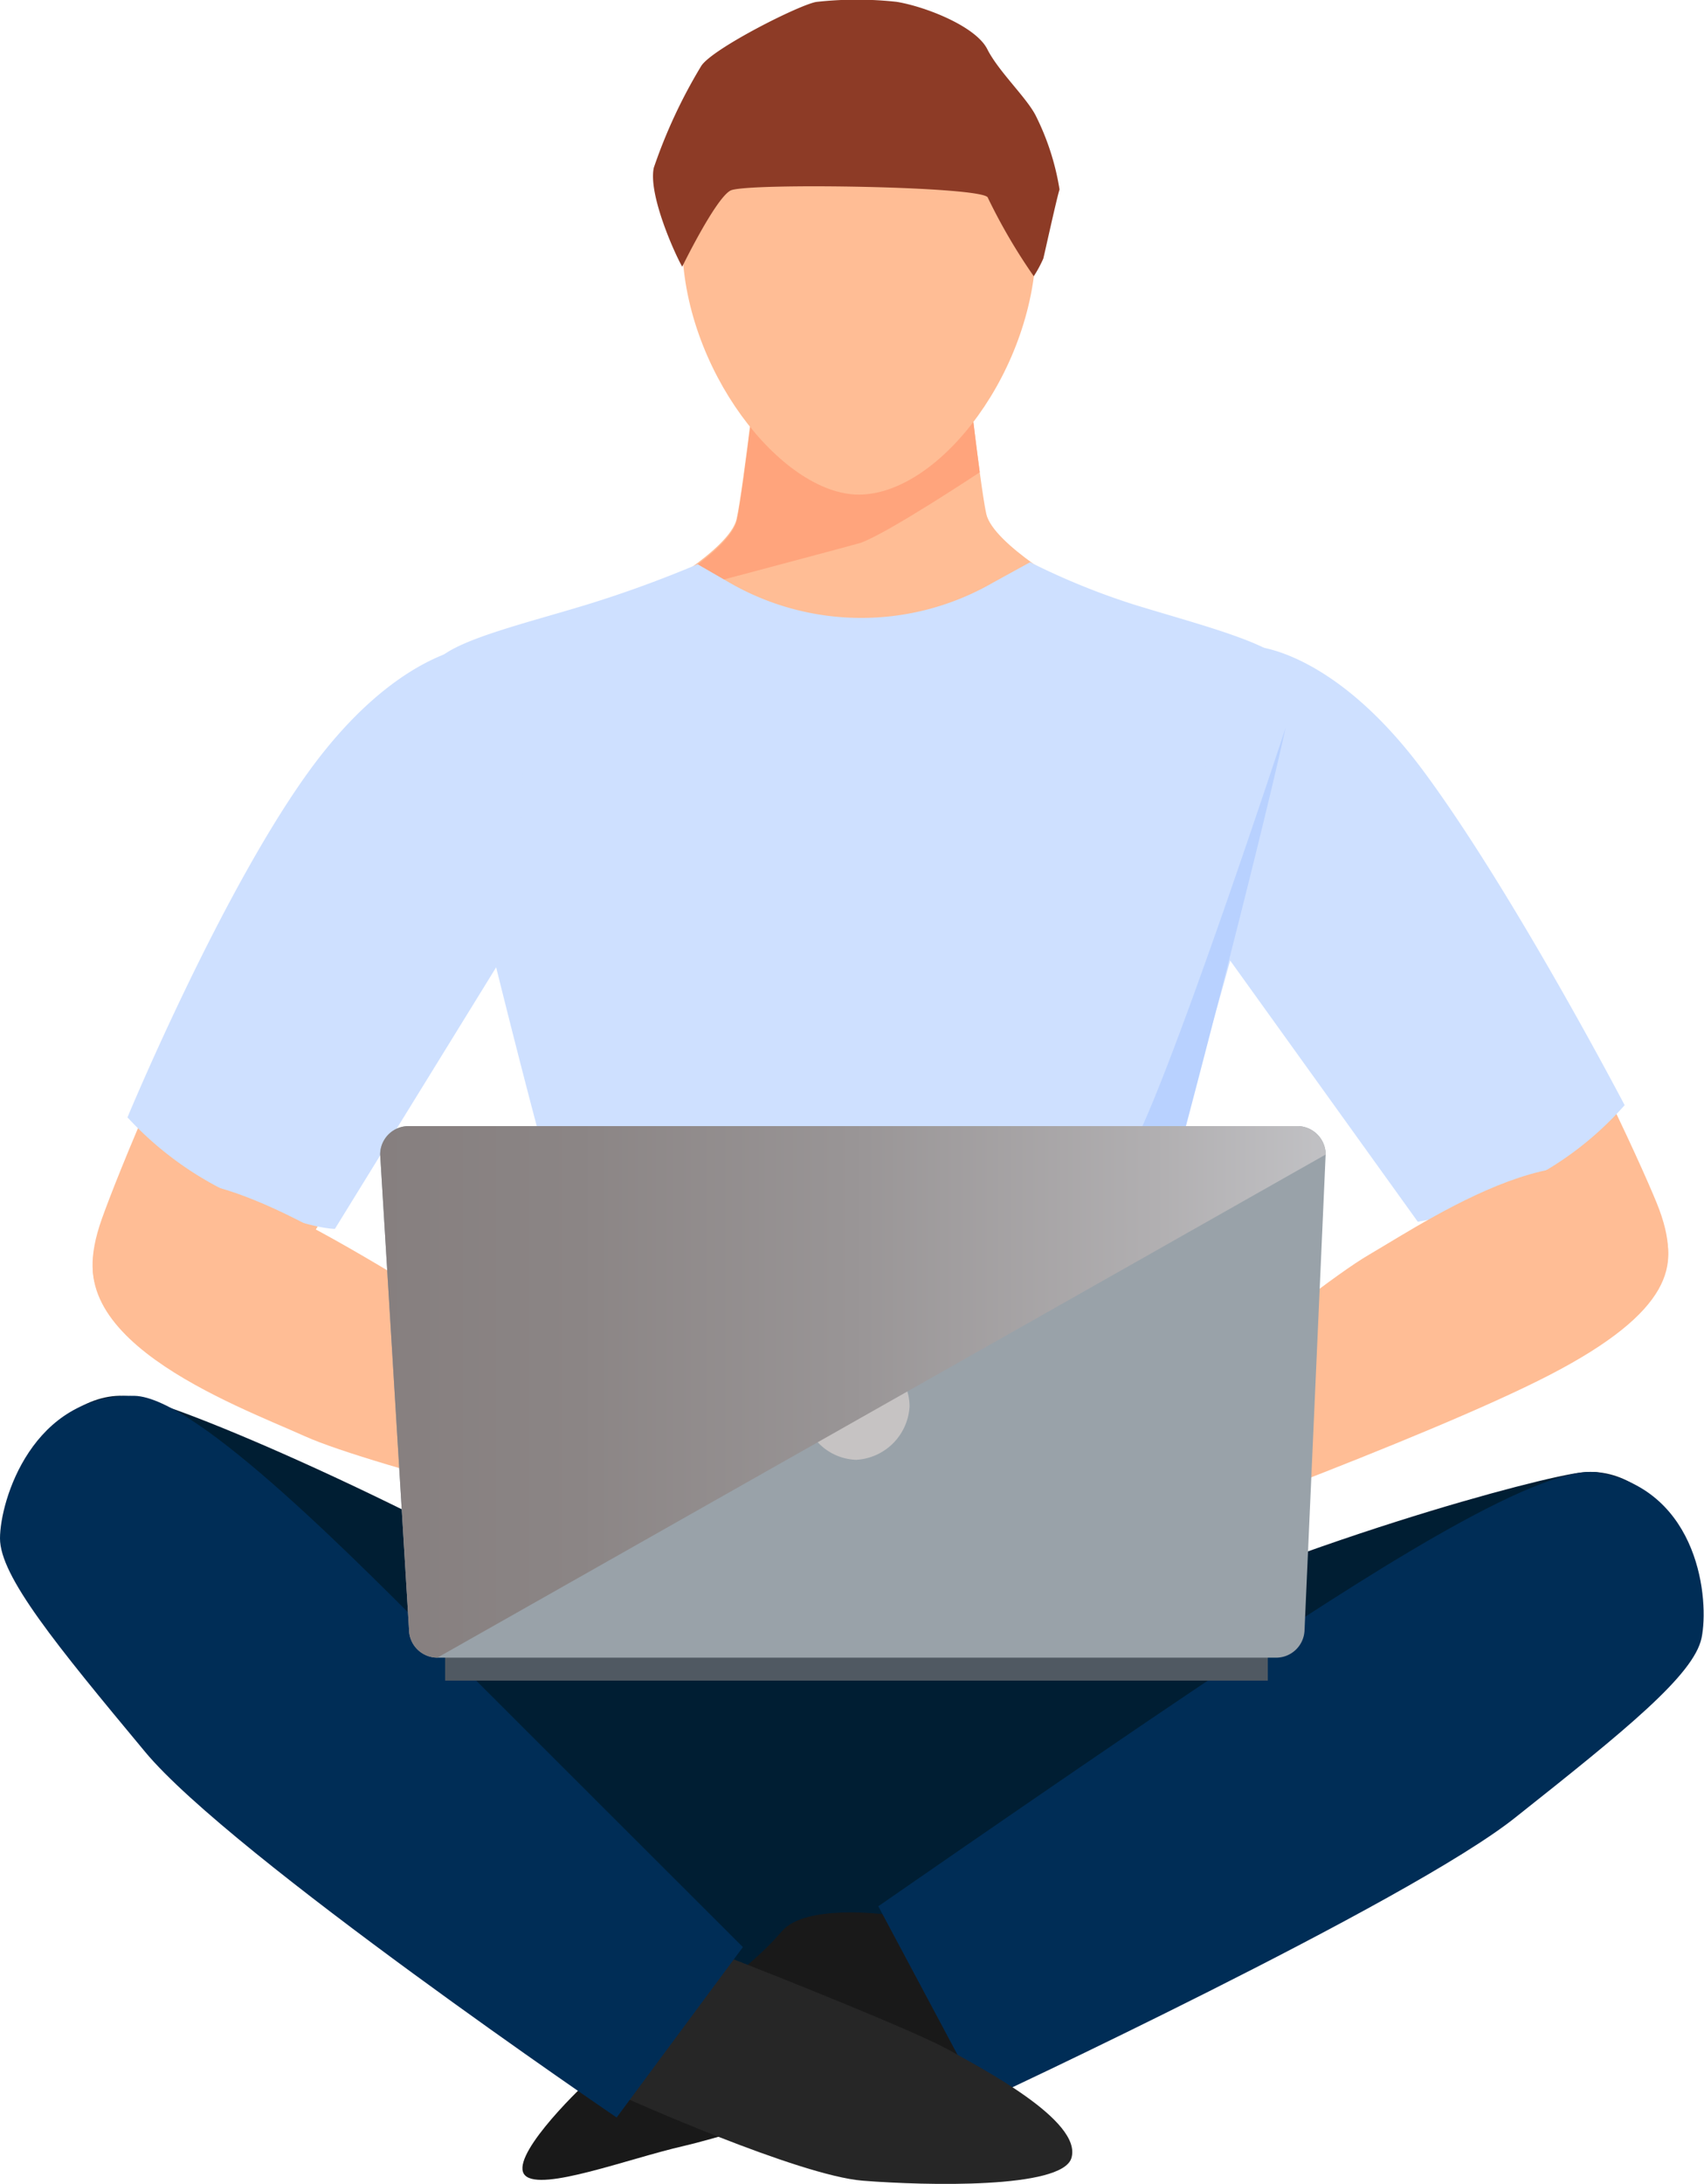
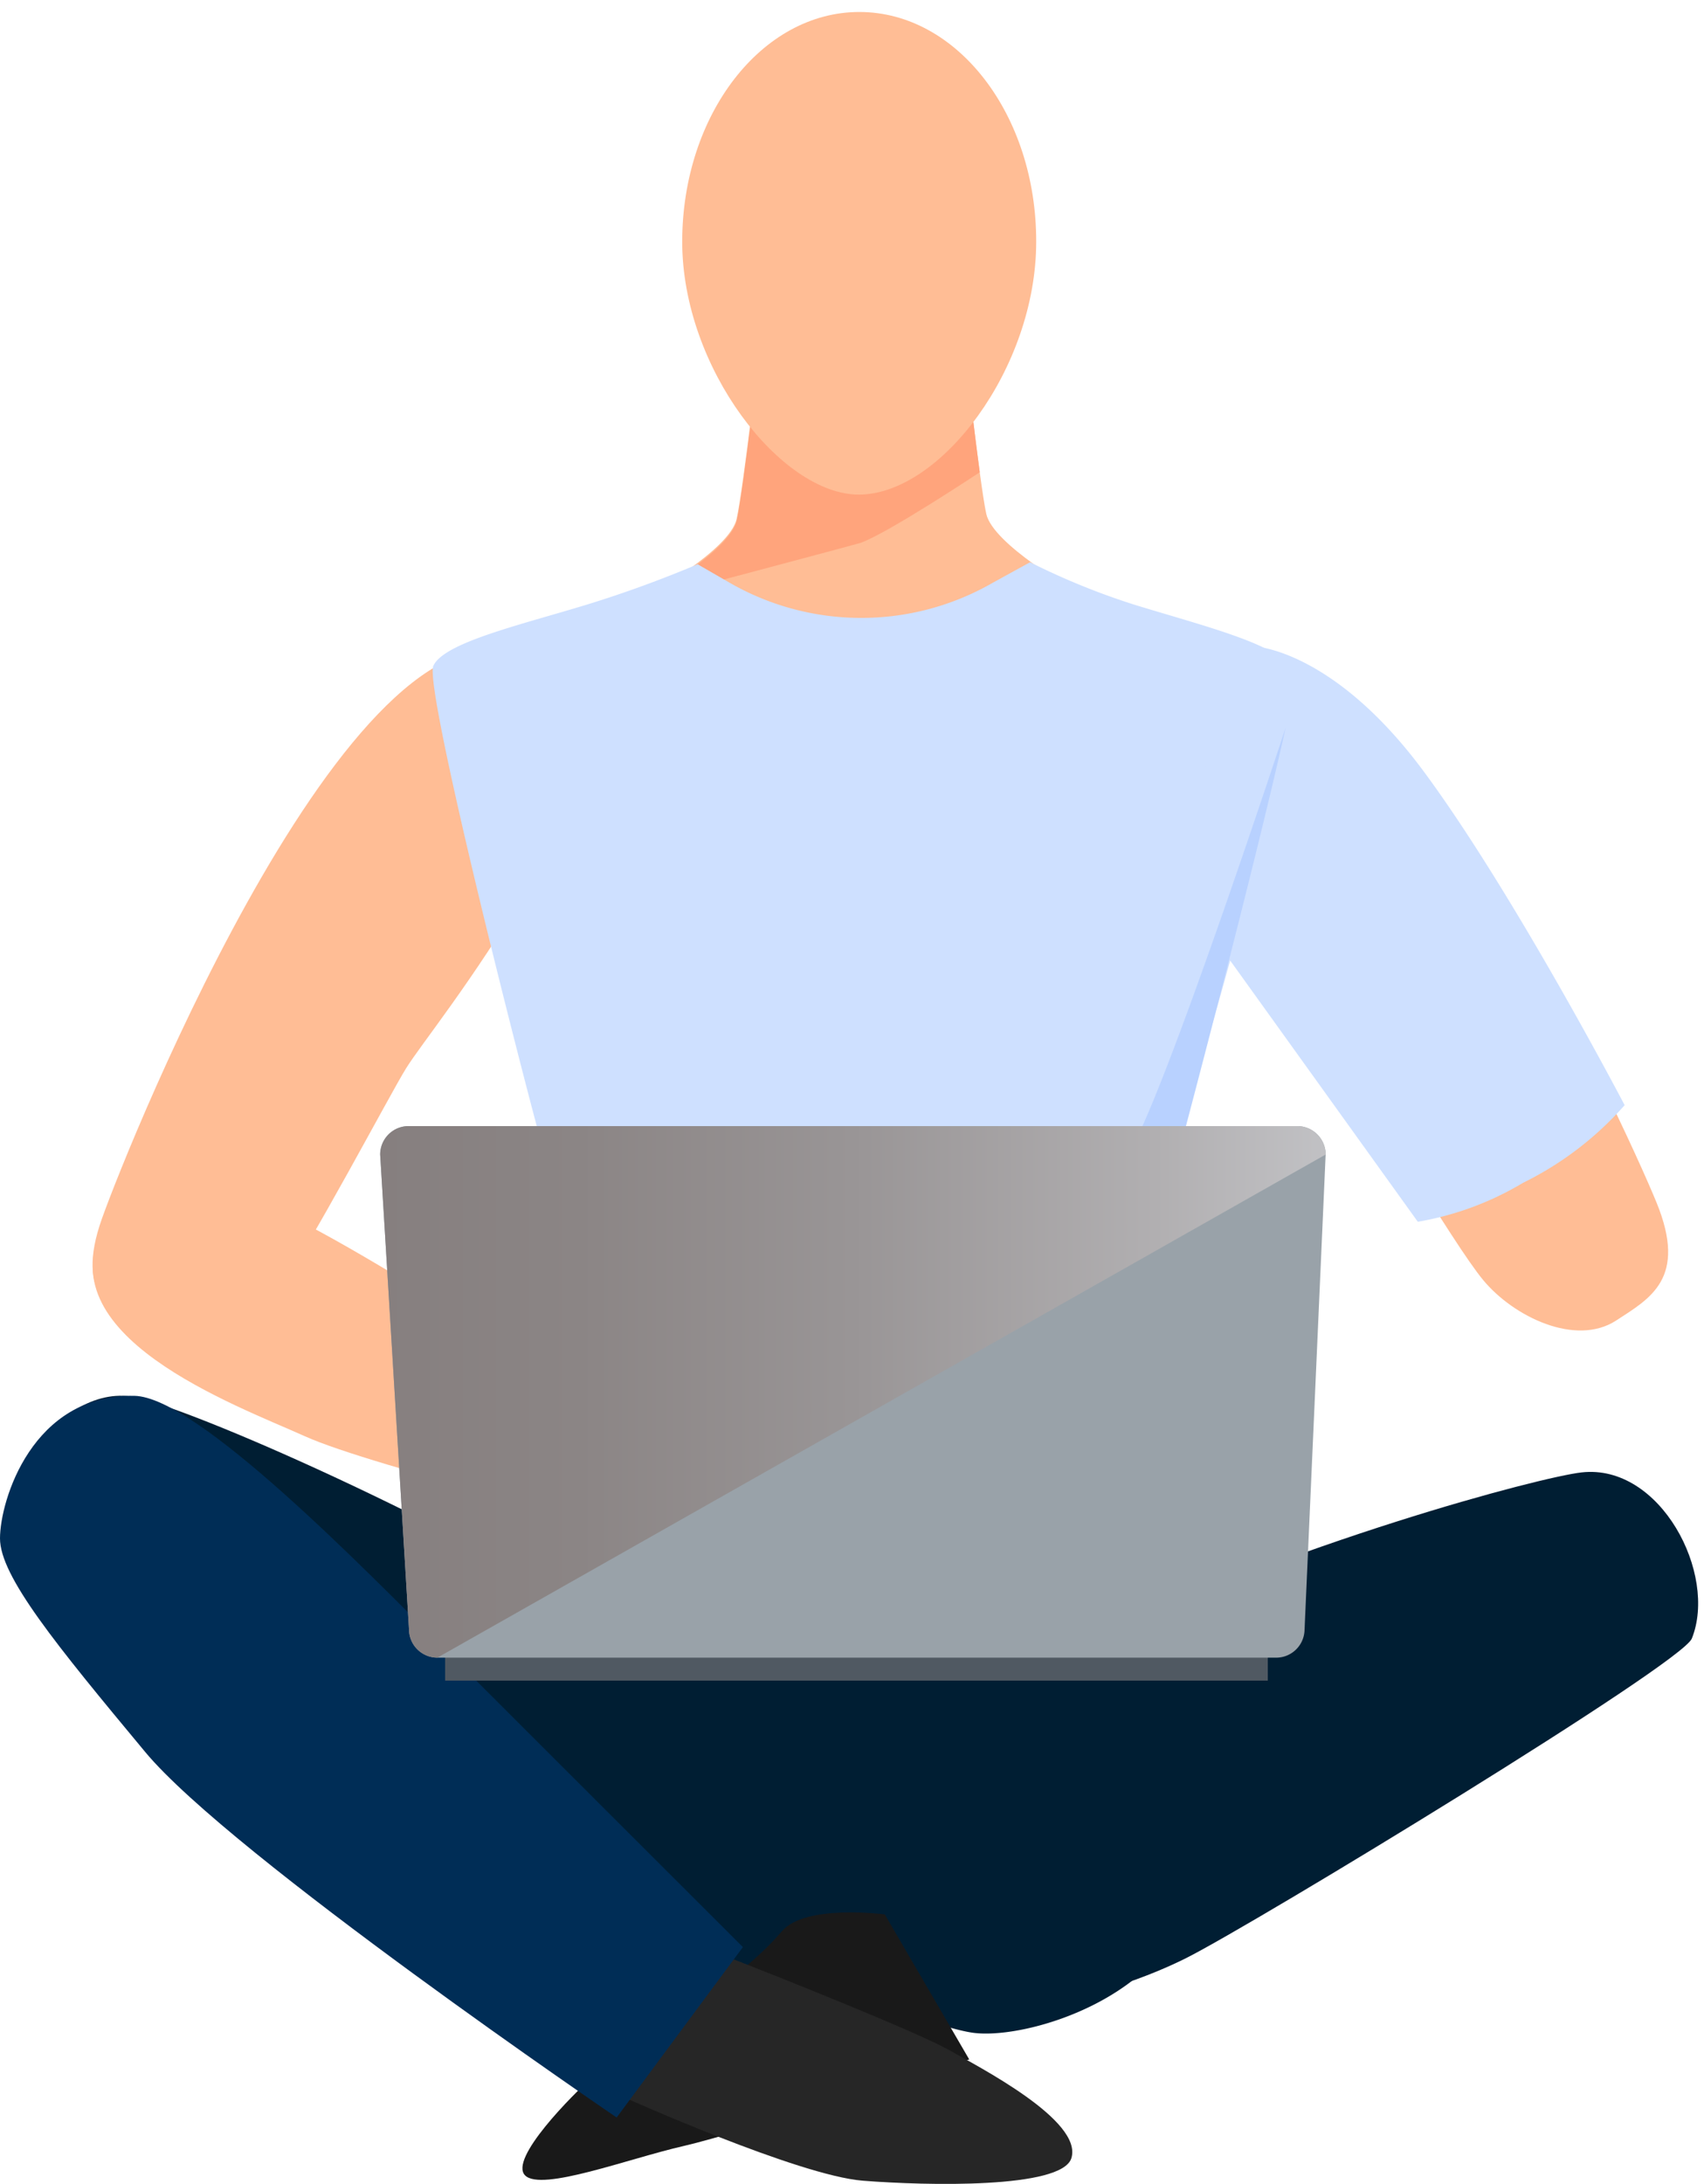
<svg xmlns="http://www.w3.org/2000/svg" viewBox="0 0 83.95 107.51">
  <defs>
    <style>.cls-1{isolation:isolate;}.cls-2{fill:#ffbd95;}.cls-3{fill:#ffa47c;}.cls-4{fill:#cee0ff;}.cls-5{fill:#8d3b26;}.cls-6{fill:#b8d1ff;}.cls-7{fill:#001e33;}.cls-8{fill:#191919;}.cls-9{fill:#002d56;}.cls-10{fill:#262626;}.cls-11{fill:#505962;}.cls-12{fill:#99a2a9;}.cls-13{fill:#c6c3c3;}.cls-14{mix-blend-mode:soft-light;fill:url(#linear-gradient);}</style>
    <linearGradient id="linear-gradient" x1="220.46" y1="157.27" x2="267.04" y2="157.27" gradientUnits="userSpaceOnUse">
      <stop offset="0" stop-color="#867f7f" />
      <stop offset="0.21" stop-color="#8b8585" />
      <stop offset="0.5" stop-color="#999596" />
      <stop offset="0.82" stop-color="#b1afb1" />
      <stop offset="1" stop-color="#c1c1c4" />
    </linearGradient>
  </defs>
  <title>programmer</title>
  <g class="cls-1">
    <g id="Background">
      <path class="cls-2" d="M258.56,145.28c2.59-7.93,9.29-21.51,5.38-23.88-5.09-3.09-19.75-5-19.75-5v.26s-14.78,1.21-19.89,4.29c-3.91,2.36,2.87,16.61,5.44,24.54.62,1.91.54,10.44.29,18-.06,1.87-1.59,10.44-1.34,14,.08,1.06,12.05,7.63,15.4,7.8V185c3.36-.16,15.34-6.7,15.42-7.75.27-3.55-1.24-12.13-1.29-14C258,155.71,257.94,147.18,258.56,145.28Z" transform="translate(-201.73 -88.75)" />
      <path class="cls-2" d="M261.08,121.37c-2.58,1.54-2.57,6.44.49,11.12s5.65,7.52,6.48,8.72,5.25,8.75,6.75,10.56,4.55,3.28,6.54,2c1.67-1.09,3.54-2.06,2-5.82S269.23,116.53,261.08,121.37Z" transform="translate(-201.73 -88.75)" />
      <path class="cls-2" d="M250.32,114.05c-.33-1.51-1.16-9-1.16-9h-4.95v.25h-5s-.85,7.47-1.19,9-4.41,3.78-4.41,3.78l10.53,0v-.26l10.54,0S250.66,115.56,250.32,114.05Z" transform="translate(-201.73 -88.75)" />
      <path class="cls-3" d="M250,112c-.31-2.29-.68-5.55-.79-6.56l-.32-.32h-4.67v.25h-5s-.85,7.47-1.19,9-4.41,3.78-4.41,3.78h.5c4.7-1.25,9.37-2.49,10-2.67C245.48,115,250,112,250,112Z" transform="translate(-201.73 -88.75)" />
      <path class="cls-2" d="M227.81,121.21c2.64,1.42,2.86,6.32,0,11.13s-5.3,7.77-6.07,9-4.86,9-6.27,10.86-4.4,3.48-6.45,2.27c-1.71-1-3.63-1.89-2.27-5.72S219.45,116.74,227.81,121.21Z" transform="translate(-201.73 -88.75)" />
      <path class="cls-4" d="M265.22,121.55c-.66-1.1-4.23-2-7.51-3a34.92,34.92,0,0,1-5.23-2.12l-1.82,1a13,13,0,0,1-13,0l-1.56-.9a57.59,57.59,0,0,1-5.5,2c-3.29,1-7,1.86-7.52,3s5.29,23.77,5.94,25.69-1.05,15.35.62,19.37l14.41.47h0l14.41-.43c1.32-4.61,0-17.71.65-19.63S266.33,123.4,265.22,121.55Z" transform="translate(-201.73 -88.75)" />
      <path class="cls-2" d="M252.78,100.65c0,6.24-4.73,12.45-8.74,12.45-3.82,0-8.71-6.23-8.7-12.47s3.92-11.3,8.74-11.29S252.79,94.41,252.78,100.65Z" transform="translate(-201.73 -88.75)" />
-       <path class="cls-5" d="M235.34,101.88c-.39-.68-1.68-3.57-1.4-4.87a25.59,25.59,0,0,1,2.33-5c.51-.85,5-3.11,5.72-3.17a18,18,0,0,1,3.91,0c1.41.23,3.9,1.2,4.47,2.33s2,2.44,2.42,3.34a12.48,12.48,0,0,1,1.14,3.57c-.12.34-.74,3.17-.8,3.4a6.13,6.13,0,0,1-.47.87,28.06,28.06,0,0,1-2.26-3.86c-.05-.57-11.94-.75-12.68-.36S235.34,101.88,235.34,101.88Z" transform="translate(-201.73 -88.75)" />
-       <path class="cls-4" d="M225.06,120.58s-3.87.22-8.21,6.28-8.84,16.9-8.84,16.9a16.63,16.63,0,0,0,5.1,3.75c3.49,1.76,5.12,1.74,5.12,1.74l8.21-13.31S229.54,121.86,225.06,120.58Z" transform="translate(-201.73 -88.75)" />
      <path class="cls-4" d="M263.57,120.58s3.87.16,8.31,6.16,9.89,16.42,9.89,16.42a16.18,16.18,0,0,1-5,3.82,15,15,0,0,1-5.19,1.92l-9.38-13.05S259.11,121.92,263.57,120.58Z" transform="translate(-201.73 -88.75)" />
      <path class="cls-6" d="M243.14,165.29c1.27-.82,3.18-1.65,4.34-2.4s0-3.3,0-4.63-3.52-3.79-5.9-4.7-6.52-.57-7.48-2.3,1.59-3.39,2.7-3.39,8.26-2.17,9.38-2,9.54,1.06,10.89,0,8-21.3,8-21.3c-1.5,6.79-5.64,22.47-6,23.64-.6,1.83,1,14.65-.56,18.49l-13.23.45h0l-13.22-.41a38,38,0,0,0,4.07-.8C237.34,165.54,241.87,166.12,243.14,165.29Z" transform="translate(-201.73 -88.75)" />
      <path class="cls-7" d="M229.68,166.55s-3.8,12.83-2.06,16.45a10.9,10.9,0,0,0,9.34,5.74c3.54.09,6-1.77,6.63-1.77s4.34,1.62,6.09,1.86c2.65.35,9.72-1.77,10.78-7s-1.93-15.25-1.93-15.25Z" transform="translate(-201.73 -88.75)" />
      <path class="cls-7" d="M243.21,185.27c3.19-5.12.88-9.32-10.08-15.91s-22.81-11.56-24.95-11.86c-4-.55-7.42,5.81-6,8.19.74,1.23,20.88,16.4,24.41,18.59S239.73,190.86,243.21,185.27Z" transform="translate(-201.73 -88.75)" />
      <path class="cls-7" d="M244.64,184.09c-2.72-5.39-.34-9.21,10.26-14.32s22.75-8.31,24.75-8.53c3.88-.44,6.71,5,5.43,8.18-.51,1.26-21.48,14-24.89,15.72S247.6,190,244.64,184.09Z" transform="translate(-201.73 -88.75)" />
-       <path class="cls-2" d="M283.49,148.72c1,2.22.66,4.58-5.41,7.72S257,165,257,165l-1.62-3.6s10.58-9,13.8-10.88S280.86,142.9,283.49,148.72Z" transform="translate(-201.73 -88.75)" />
      <path class="cls-2" d="M258.72,159.85s-5.81-.8-6.94-.61a10.45,10.45,0,0,0-3.17,1.84s.27,1.46.42,2.48a12.49,12.49,0,0,0,1.73,3.27,8.66,8.66,0,0,0,3.64-.33,28,28,0,0,0,4-2Z" transform="translate(-201.73 -88.75)" />
      <path class="cls-2" d="M206.93,148.93c1.21-2.11,3.32-3.22,9.42-.14s19.31,12.06,19.31,12.06l-2,3.42s-13.52-3.28-16.91-4.81S203.76,154.47,206.93,148.93Z" transform="translate(-201.73 -88.75)" />
      <path class="cls-2" d="M231.53,159.05a57.37,57.37,0,0,1,6.94-.61,10.33,10.33,0,0,1,3.16,1.85s-.27,1.46-.41,2.47a12.8,12.8,0,0,1-1.73,3.27,8.57,8.57,0,0,1-3.64-.32,27.43,27.43,0,0,1-4-2Z" transform="translate(-201.73 -88.75)" />
      <path class="cls-8" d="M245.32,183s-3.92-.52-5.07.83c-2.49,2.93-8.22,6.19-9.27,7.12s-4.19,4.09-3.38,4.9,5.1-.83,7.82-1.45,14.06-4.26,14.06-4.26Z" transform="translate(-201.73 -88.75)" />
-       <path class="cls-9" d="M280.53,161.25c-3-.58-12.7,5.92-17.72,9.2S245,182.6,245,182.6l5.13,9.61s21.07-9.82,26.28-14c5.4-4.28,8.77-7,9.15-8.82S285.48,162.18,280.53,161.25Z" transform="translate(-201.73 -88.75)" />
      <path class="cls-10" d="M235.49,185.4s1.34-.59,1.76-.43c3.29,1.27,9.87,3.92,11.26,4.72s6.6,3.45,6,5.32c-.49,1.5-7.12,1.35-10.28,1.1s-11.7-4.08-11.7-4.08Z" transform="translate(-201.73 -88.75)" />
      <path class="cls-9" d="M208.35,157.47c3.09.06,11.22,8.4,15.46,12.64s14.52,14.5,14.52,14.5L232.11,193s-19-12.91-23.23-18c-4.41-5.3-7.15-8.65-7.15-10.51S203.32,157.37,208.35,157.47Z" transform="translate(-201.73 -88.75)" />
      <rect class="cls-11" x="21.93" y="80.8" width="40.53" height="1.94" />
      <path class="cls-12" d="M264.55,170.36H223.28a1.4,1.4,0,0,1-1.4-1.4l-1.42-23.37a1.4,1.4,0,0,1,1.4-1.4h43.78a1.4,1.4,0,0,1,1.4,1.4L266,169A1.4,1.4,0,0,1,264.55,170.36Z" transform="translate(-201.73 -88.75)" />
-       <path class="cls-13" d="M246.54,158a2.79,2.79,0,0,1-2.62,2.62A2.7,2.7,0,0,1,241.3,158a2.62,2.62,0,0,1,5.24,0Z" transform="translate(-201.73 -88.75)" />
      <path class="cls-14" d="M223.28,170.36a1.4,1.4,0,0,1-1.4-1.4l-1.42-23.37a1.4,1.4,0,0,1,1.4-1.4h43.78a1.4,1.4,0,0,1,1.4,1.4Z" transform="translate(-201.73 -88.75)" />
    </g>
  </g>
</svg>